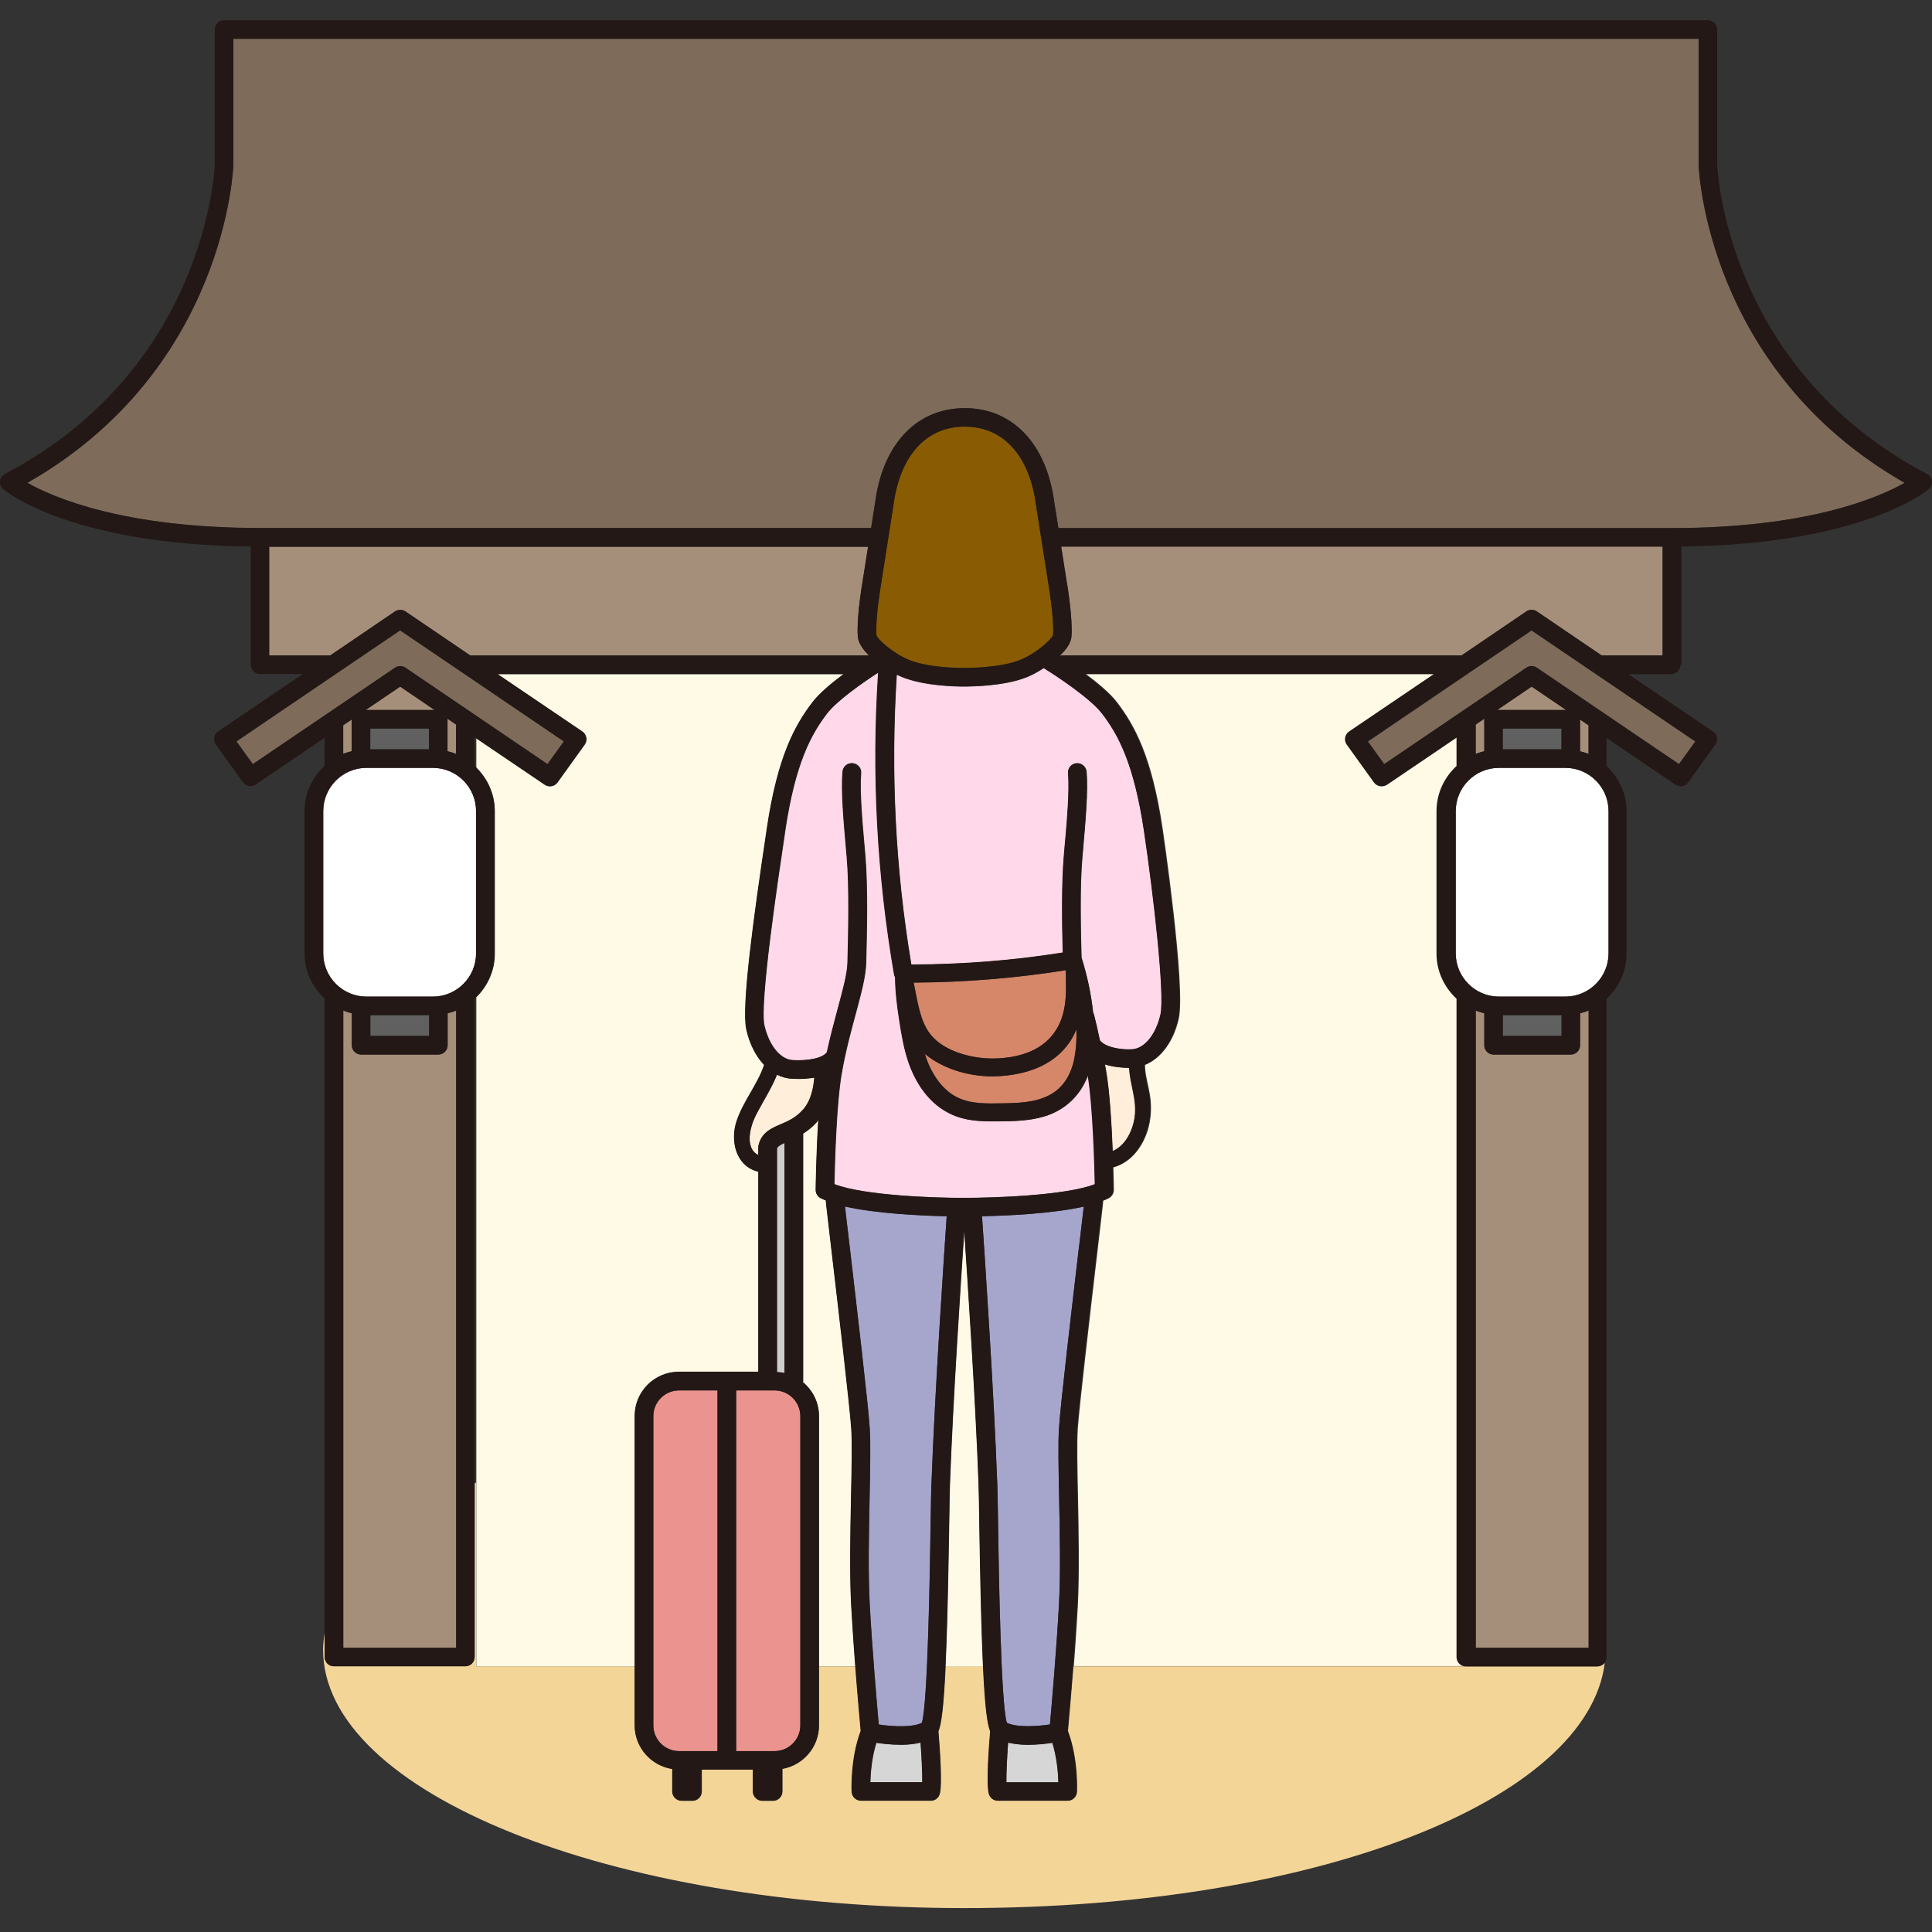
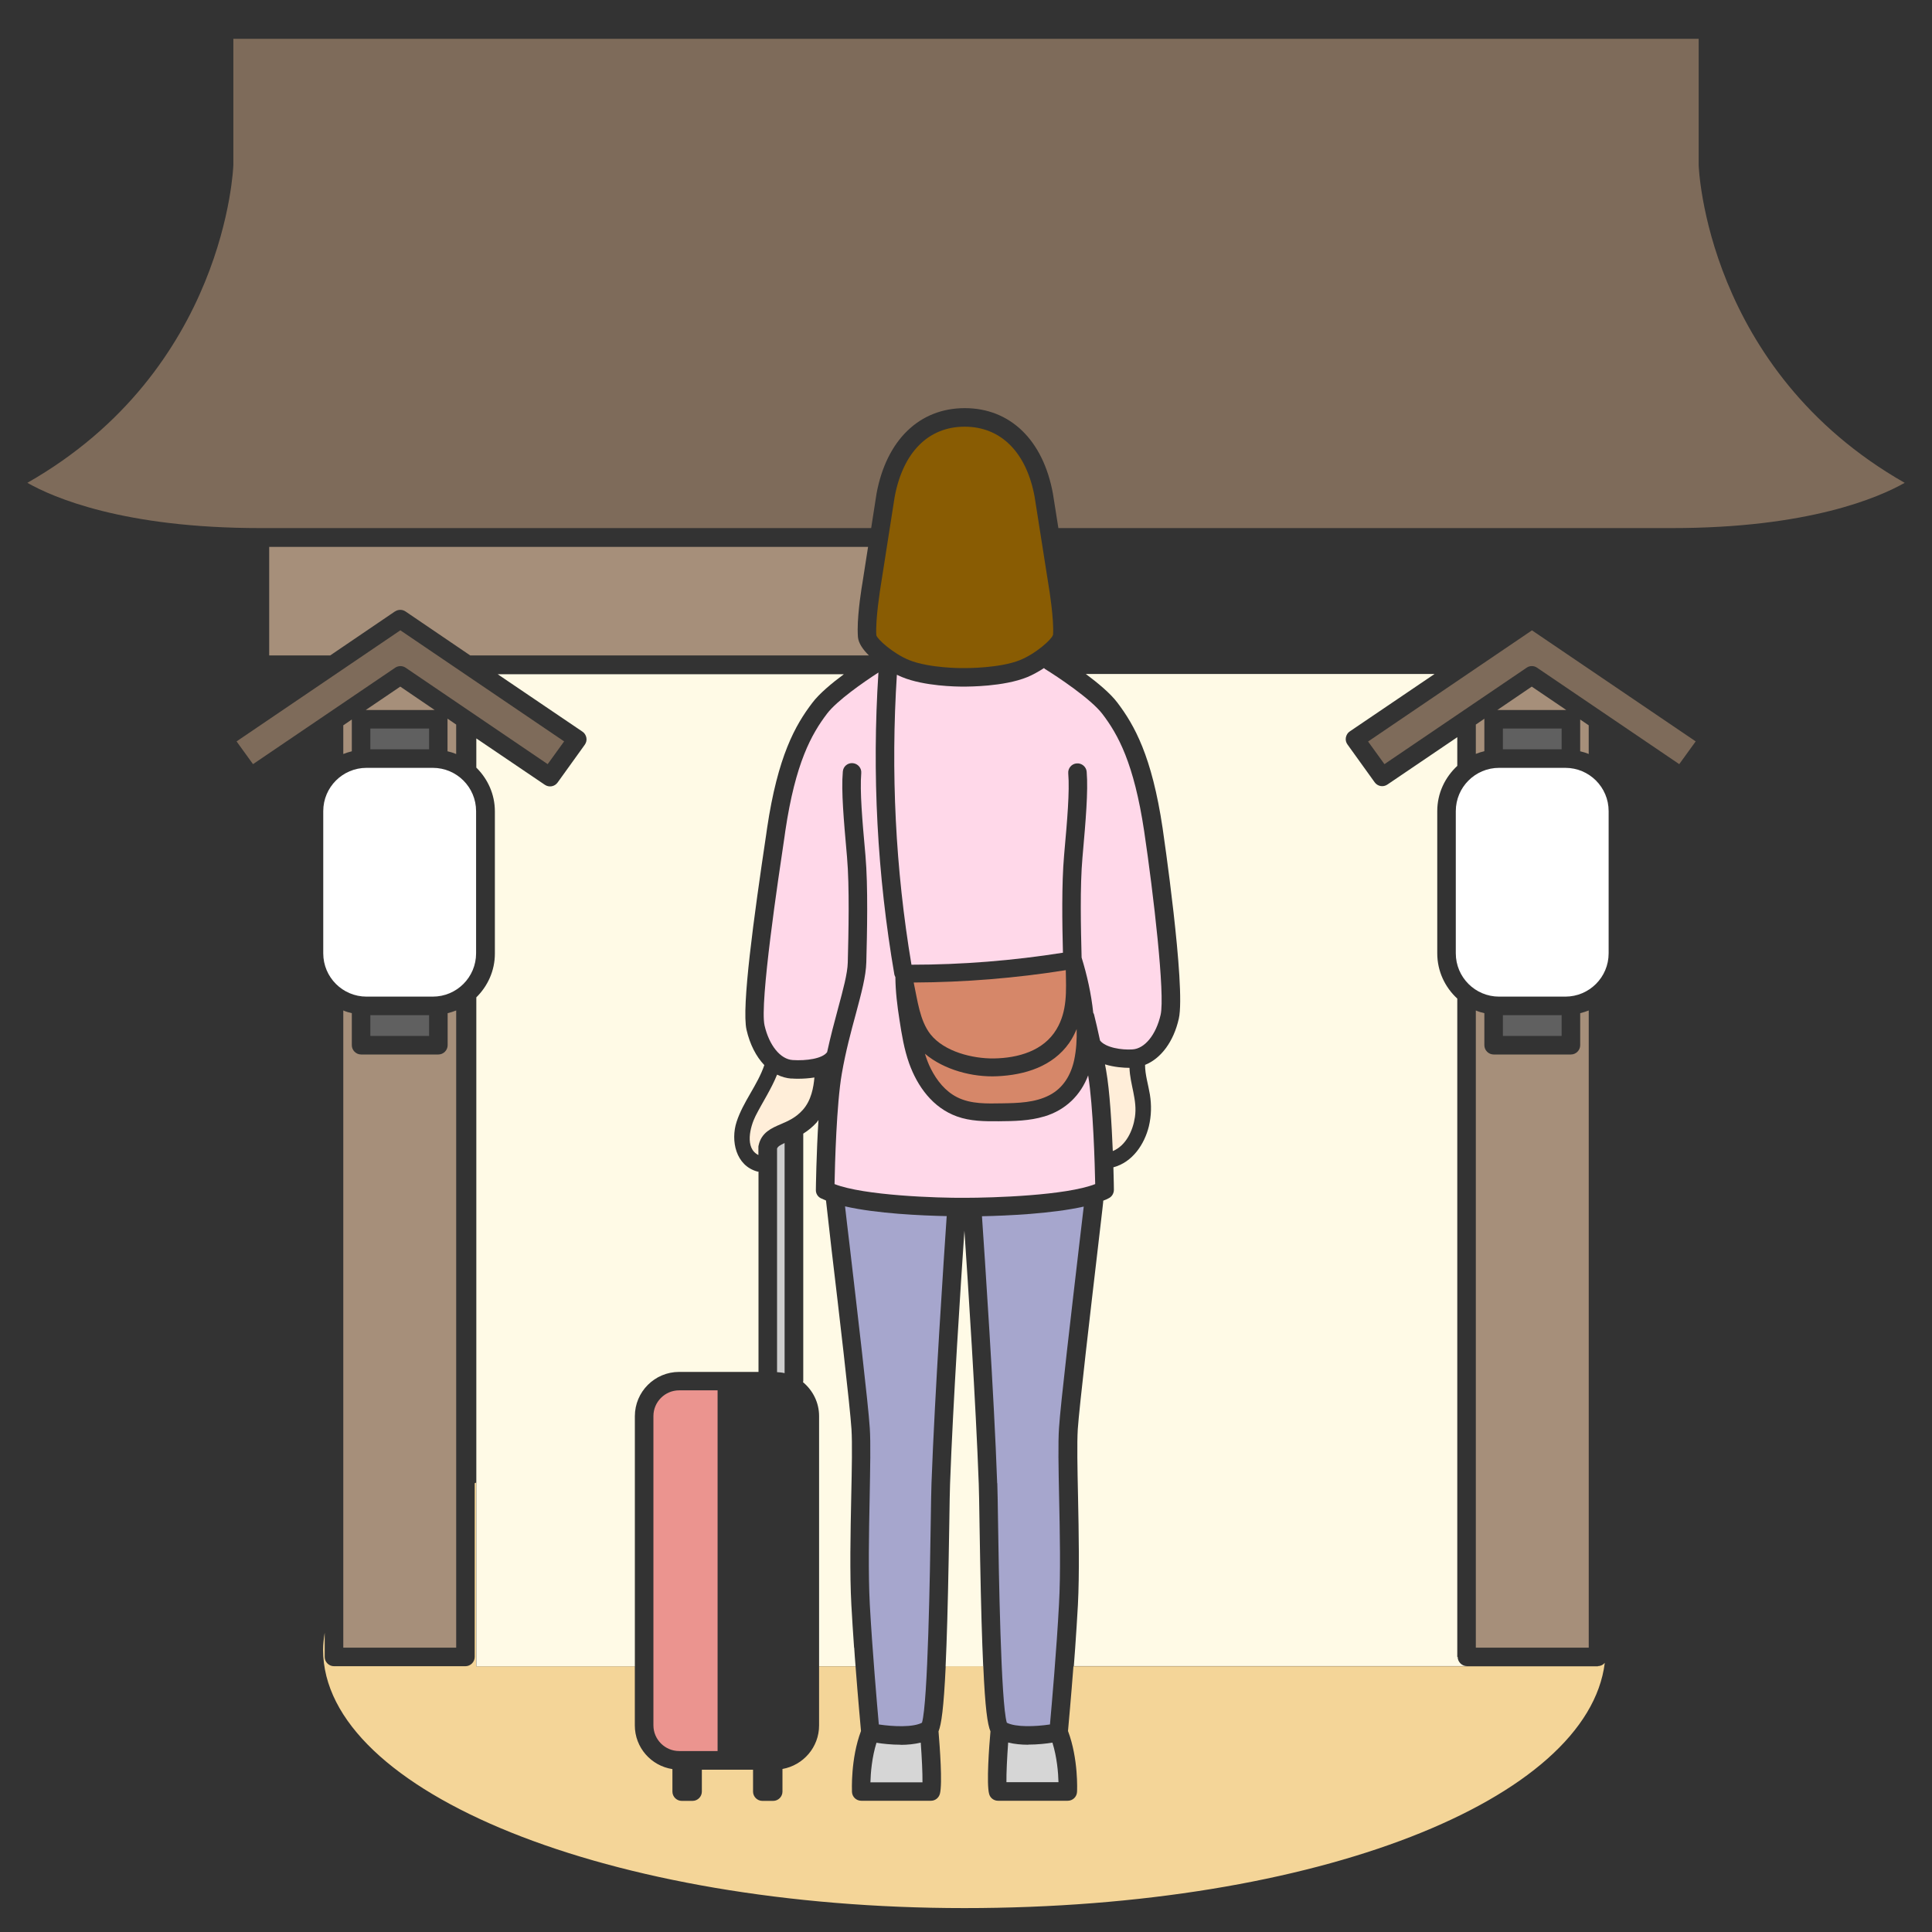
<svg xmlns="http://www.w3.org/2000/svg" width="191" height="191" viewBox="0 0 191 191" fill="none">
  <rect x="0" y="0" width="191" height="191" fill="#333333" stroke="none" />
  <g clip-path="url(#clip0_773_54878)">
    <path d="M157.979 164.736H106.121C105.889 167.793 105.645 170.409 105.584 171.13C106.623 173.88 106.488 177.022 106.476 177.157C106.451 177.646 106.048 178.025 105.559 178.025H98.664C98.249 178.025 97.882 177.743 97.784 177.34C97.515 176.338 97.784 172.658 97.919 171.167C97.625 170.482 97.393 168.881 97.21 164.724H93.493C93.298 168.881 93.065 170.47 92.784 171.167C92.906 172.67 93.188 176.338 92.919 177.34C92.809 177.743 92.454 178.025 92.038 178.025H85.144C84.655 178.025 84.251 177.646 84.227 177.157C84.227 177.022 84.08 173.88 85.119 171.13C85.058 170.421 84.814 167.793 84.581 164.736H80.975V170.58C80.975 172.731 79.41 174.516 77.356 174.883V177.12C77.356 177.621 76.941 178.037 76.44 178.037H75.364C74.863 178.037 74.447 177.621 74.447 177.12V174.956H69.386V177.12C69.386 177.621 68.97 178.037 68.469 178.037H67.393C66.892 178.037 66.476 177.621 66.476 177.12V174.895C64.374 174.577 62.76 172.768 62.76 170.58V164.736H47.076V146.57C47.076 146.57 46.978 146.619 46.929 146.631V163.807C46.929 164.308 46.513 164.724 46.012 164.724H33.017C32.516 164.724 32.1 164.308 32.1 163.807V161.411C32.015 161.974 31.941 162.536 31.941 163.098C31.941 177.206 60.327 188.636 95.339 188.636C130.351 188.636 156.976 177.902 158.651 164.394C158.48 164.59 158.248 164.712 157.967 164.712L157.979 164.736Z" fill="#F4D598" />
    <path d="M47.078 164.736H62.763V140.006C62.763 137.585 64.731 135.629 67.139 135.629H74.987V115.825C74.987 115.825 74.926 115.825 74.889 115.825C72.738 115.25 72.212 112.769 72.823 110.898C73.471 108.906 74.889 107.28 75.562 105.299C74.755 104.456 74.132 103.246 73.802 101.803C73.3 99.59 74.51 90.764 75.757 82.427L75.831 81.901C76.894 74.75 78.618 71.694 80.317 69.469C81.002 68.564 82.237 67.537 83.422 66.657H49.205L57.579 72.329C57.787 72.464 57.922 72.684 57.97 72.928C58.019 73.173 57.958 73.417 57.812 73.625L55.122 77.366C54.829 77.769 54.279 77.867 53.863 77.586L47.09 73.001V75.887C48.215 76.999 48.924 78.515 48.924 80.214V94.273C48.924 95.972 48.215 97.488 47.09 98.6V164.761L47.078 164.736Z" fill="#FFFAE6" />
-     <path d="M84.436 162.903C84.338 161.484 84.24 160.03 84.167 158.673C83.996 155.568 84.081 151.546 84.154 147.988C84.216 145.14 84.264 142.695 84.179 141.301C84.044 139.101 82.895 129.309 82.198 123.441C81.697 119.162 81.66 118.82 81.66 118.698C81.66 118.698 81.66 118.698 81.66 118.685C81.477 118.612 81.294 118.527 81.135 118.453C80.829 118.294 80.646 117.976 80.658 117.634C80.658 117.426 80.707 114.065 80.915 110.727C80.854 110.801 80.805 110.886 80.744 110.959C80.304 111.448 79.851 111.791 79.411 112.072V136.534C79.411 136.534 79.399 136.607 79.387 136.644C80.353 137.451 80.976 138.649 80.976 139.993V164.724H84.582C84.533 164.125 84.484 163.514 84.448 162.89L84.436 162.903Z" fill="#FFFAE6" />
+     <path d="M84.436 162.903C84.338 161.484 84.24 160.03 84.167 158.673C83.996 155.568 84.081 151.546 84.154 147.988C84.216 145.14 84.264 142.695 84.179 141.301C84.044 139.101 82.895 129.309 82.198 123.441C81.66 118.698 81.66 118.698 81.66 118.685C81.477 118.612 81.294 118.527 81.135 118.453C80.829 118.294 80.646 117.976 80.658 117.634C80.658 117.426 80.707 114.065 80.915 110.727C80.854 110.801 80.805 110.886 80.744 110.959C80.304 111.448 79.851 111.791 79.411 112.072V136.534C79.411 136.534 79.399 136.607 79.387 136.644C80.353 137.451 80.976 138.649 80.976 139.993V164.724H84.582C84.533 164.125 84.484 163.514 84.448 162.89L84.436 162.903Z" fill="#FFFAE6" />
    <path d="M97.115 162.634C97.005 159.675 96.919 155.751 96.834 150.458C96.809 148.697 96.785 147.34 96.761 146.705C96.479 138.82 95.685 126.656 95.343 121.668C95 126.668 94.206 138.82 93.924 146.705C93.9 147.34 93.876 148.697 93.851 150.458C93.766 155.763 93.68 159.687 93.57 162.634C93.546 163.404 93.509 164.101 93.484 164.736H97.201C97.176 164.101 97.14 163.404 97.115 162.634Z" fill="#FFFAE6" />
    <path d="M144.069 163.819V98.722C142.859 97.61 142.089 96.021 142.089 94.248V80.19C142.089 78.417 142.859 76.84 144.069 75.716V72.879L137.162 77.561C136.747 77.843 136.196 77.745 135.903 77.341L133.214 73.601C133.067 73.405 133.006 73.148 133.055 72.904C133.104 72.659 133.238 72.439 133.446 72.305L141.82 66.632H107.346C108.532 67.513 109.766 68.54 110.451 69.444C112.15 71.681 113.874 74.737 114.938 81.877C114.962 82.036 117.248 97.561 116.539 100.703C116.026 102.989 114.766 104.652 113.202 105.275C113.202 106.265 113.519 107.219 113.678 108.197C113.85 109.248 113.825 110.312 113.581 111.338C113.141 113.136 111.955 114.896 110.084 115.397C110.084 115.397 110.084 115.397 110.072 115.397C110.109 116.644 110.121 117.524 110.121 117.622C110.121 117.964 109.938 118.282 109.644 118.441C109.473 118.539 109.277 118.624 109.07 118.698C109.07 118.832 109.021 119.248 108.532 123.429C107.847 129.284 106.698 139.089 106.551 141.289C106.466 142.683 106.515 145.14 106.576 147.976C106.649 151.534 106.722 155.556 106.564 158.661C106.49 160.018 106.392 161.485 106.295 162.903C106.246 163.514 106.209 164.125 106.16 164.712H145.023C144.522 164.712 144.106 164.296 144.106 163.795L144.069 163.819Z" fill="#FFFAE6" />
-     <path d="M76.587 137.451H72.785V173.11H76.587C77.993 173.11 79.13 171.961 79.13 170.567V139.993C79.13 138.587 77.981 137.451 76.587 137.451Z" fill="#EB948F" />
    <path d="M70.942 137.451H67.14C65.735 137.451 64.598 138.6 64.598 139.993V170.567C64.598 171.973 65.747 173.11 67.14 173.11H70.942V137.451Z" fill="#EB948F" />
    <path d="M76.82 113.551V135.653C77.077 135.666 77.322 135.69 77.566 135.751V113.001C77.089 113.221 76.894 113.355 76.82 113.551Z" fill="#CECECE" />
    <path d="M39.058 60.447C39.364 60.239 39.779 60.239 40.085 60.447L46.491 64.799H85.903C85.305 64.212 84.864 63.576 84.816 62.965C84.803 62.745 84.791 62.488 84.791 62.231C84.791 60.41 85.219 57.867 85.243 57.745L85.818 54.065H26.613V64.799H32.64L39.046 60.447H39.058Z" fill="#A68F7A" />
    <path d="M39.572 62.317L23.387 73.295L25.013 75.544L39.071 66.009C39.377 65.801 39.792 65.801 40.098 66.009L54.144 75.544L55.77 73.295L39.585 62.317H39.572Z" fill="#7E6B5A" />
    <path d="M101.649 172.487C100.977 172.487 100.292 172.426 99.669 172.267C99.558 173.783 99.485 175.311 99.497 176.191H104.644C104.62 175.262 104.497 173.734 104.045 172.279C103.434 172.377 102.566 172.475 101.649 172.475V172.487Z" fill="#D6D6D6" />
    <path d="M89.046 172.487C88.129 172.487 87.249 172.389 86.65 172.291C86.198 173.734 86.075 175.274 86.051 176.203H91.197C91.21 175.323 91.136 173.795 91.026 172.279C90.403 172.426 89.718 172.499 89.046 172.499V172.487Z" fill="#D6D6D6" />
    <path d="M78.253 106.632C77.751 106.595 77.275 106.461 76.822 106.241C76.248 107.671 75.392 108.955 74.695 110.324C74.157 111.4 73.607 113.514 74.976 114.187V113.417C74.976 113.356 74.976 113.282 75.001 113.221C75.27 111.962 76.284 111.522 77.177 111.143C77.91 110.825 78.668 110.507 79.365 109.725C80.209 108.783 80.429 107.488 80.514 106.522C79.964 106.607 79.414 106.644 78.962 106.644C78.693 106.644 78.448 106.644 78.253 106.62V106.632Z" fill="#FFEED9" />
    <path d="M83.543 119.272C83.629 120.079 83.812 121.571 84.008 123.233C84.693 129.113 85.854 138.942 85.988 141.191C86.086 142.658 86.025 145.152 85.976 148.037C85.903 151.558 85.829 155.556 85.988 158.587C86.233 163.037 86.71 168.563 86.881 170.482C88.348 170.702 90.267 170.775 91.147 170.311C91.734 168.367 91.942 155.384 92.015 150.421C92.04 148.649 92.064 147.279 92.089 146.631C92.406 137.891 93.335 123.979 93.592 120.226C91.135 120.177 86.661 119.981 83.531 119.26L83.543 119.272Z" fill="#A6A6CD" />
    <path d="M42.42 100.361H36.613V102.414H42.42V100.361Z" fill="#606060" />
    <path d="M44.255 100.165V103.331C44.255 103.832 43.84 104.248 43.338 104.248H35.698C35.197 104.248 34.781 103.832 34.781 103.331V100.165C34.488 100.092 34.206 100.018 33.938 99.896V162.89H45.099V99.896C44.83 100.006 44.536 100.092 44.255 100.165Z" fill="#A68F7A" />
    <path d="M42.788 75.911H36.236C33.873 75.911 31.957 77.827 31.957 80.19V94.248C31.957 96.611 33.873 98.527 36.236 98.527H42.788C45.151 98.527 47.067 96.611 47.067 94.248V80.19C47.067 77.827 45.151 75.911 42.788 75.911Z" fill="white" />
    <path d="M39.571 67.879L36.16 70.19H42.969L39.571 67.879Z" fill="#A68F7A" />
    <path d="M33.938 71.706V74.542C34.206 74.432 34.5 74.346 34.781 74.273V71.131L33.938 71.706Z" fill="#A68F7A" />
    <path d="M42.42 72.024H36.613V74.077H42.42V72.024Z" fill="#606060" />
    <path d="M45.098 74.53V71.632L44.242 71.046C44.242 71.046 44.242 71.082 44.242 71.107V74.273C44.536 74.346 44.817 74.42 45.086 74.542L45.098 74.53Z" fill="#A68F7A" />
    <path d="M151.43 67.879L148.031 70.19H154.84L151.43 67.879Z" fill="#A68F7A" />
    <path d="M156.219 71.131V74.273C156.512 74.346 156.793 74.42 157.062 74.542V71.706L156.219 71.131Z" fill="#A68F7A" />
    <path d="M98.594 146.631C98.618 147.279 98.643 148.648 98.667 150.421C98.741 155.384 98.948 168.367 99.535 170.311C100.415 170.763 102.335 170.702 103.802 170.482C103.973 168.563 104.462 163.025 104.694 158.587C104.865 155.555 104.78 151.558 104.706 148.037C104.645 145.152 104.596 142.658 104.694 141.191C104.829 138.942 105.99 129.113 106.675 123.233C106.87 121.571 107.041 120.091 107.139 119.285C103.985 119.994 99.511 120.189 97.078 120.238C97.335 123.991 98.276 137.903 98.582 146.631H98.594Z" fill="#A6A6CD" />
    <path d="M135.242 73.295L136.868 75.544L150.927 66.009C151.086 65.899 151.257 65.85 151.44 65.85C151.623 65.85 151.795 65.899 151.953 66.009L166.012 75.544L167.638 73.295L151.452 62.317L135.267 73.295H135.242Z" fill="#7E6B5A" />
    <path d="M146.758 71.046L145.902 71.632V74.53C146.171 74.42 146.465 74.334 146.746 74.261V71.094C146.746 71.094 146.746 71.058 146.746 71.033L146.758 71.046Z" fill="#A68F7A" />
-     <path d="M105.5 57.745C105.525 57.88 106.062 61.168 105.928 62.928C105.879 63.564 105.39 64.236 104.742 64.848C104.828 64.823 104.926 64.787 105.023 64.787H144.497L150.903 60.434C151.209 60.227 151.624 60.227 151.93 60.434L158.336 64.787H164.362V54.029H104.901L105.488 57.745H105.5Z" fill="#A68F7A" />
    <path d="M154.753 75.911H148.201C145.838 75.911 143.922 77.827 143.922 80.19V94.248C143.922 96.611 145.838 98.527 148.201 98.527H154.753C157.116 98.527 159.032 96.611 159.032 94.248V80.19C159.032 77.827 157.116 75.911 154.753 75.911Z" fill="white" />
    <path d="M86.651 48.821C87.629 43.503 90.893 40.349 95.379 40.349C99.866 40.349 103.13 43.503 104.095 48.809L104.633 52.207H165.305C178.789 52.207 185.733 49.188 188.3 47.733C168.655 36.547 167.933 16.511 167.933 16.303V3.834H23.07V16.279C23.07 16.511 22.348 36.547 2.703 47.733C5.27 49.188 12.214 52.207 25.71 52.207H86.125L86.651 48.833V48.821Z" fill="#7E6B5A" />
    <path d="M154.385 72.024H148.578V74.077H154.385V72.024Z" fill="#606060" />
    <path d="M90.329 97.133C90.695 98.808 90.915 100.898 91.991 102.255C93.36 103.979 96.16 104.664 98.25 104.639C100.634 104.603 103.165 103.906 104.448 101.754C105.536 99.933 105.402 97.94 105.365 95.911C100.39 96.705 95.365 97.109 90.316 97.133H90.329Z" fill="#D68769" />
    <path d="M104.105 62.769C104.215 61.254 103.702 58.075 103.69 58.051L102.284 49.114C101.477 44.713 98.947 42.183 95.365 42.183C91.783 42.183 89.265 44.713 88.445 49.139L87.052 58.038C87.052 58.038 86.526 61.254 86.636 62.806C86.746 63.209 88.287 64.603 89.864 65.251C91.868 66.07 95.194 66.058 95.23 66.046H95.475C95.475 66.046 98.849 66.07 100.854 65.251C102.431 64.603 103.971 63.209 104.093 62.782L104.105 62.769Z" fill="#895C03" />
    <path d="M103.237 110.373C101.794 110.813 100.242 110.837 98.738 110.849C97.357 110.862 95.914 110.849 94.606 110.373C92.222 109.517 90.706 107.427 89.875 105.116C89.386 103.735 89.142 102.268 88.922 100.813C88.701 99.407 88.53 98.013 88.518 96.595C88.481 96.522 88.445 96.449 88.42 96.351C86.721 86.486 86.195 76.473 86.843 66.486C85.364 67.439 82.748 69.261 81.77 70.544C80.218 72.586 78.641 75.41 77.638 82.146L77.565 82.671C76.954 86.754 75.083 99.199 75.584 101.375C76.037 103.343 77.149 104.725 78.372 104.798C79.704 104.884 81.305 104.664 81.77 104.016C82.112 102.451 82.491 101.021 82.846 99.713C83.347 97.855 83.787 96.241 83.812 95.153C83.885 92.305 83.995 87.671 83.738 84.737L83.689 84.175C83.433 81.241 83.151 78.209 83.323 76.278C83.359 75.776 83.799 75.398 84.313 75.447C84.814 75.495 85.193 75.936 85.144 76.437C84.997 78.209 85.254 81.168 85.511 84.016L85.56 84.578C85.829 87.622 85.719 92.317 85.645 95.128C85.609 96.51 85.169 98.136 84.618 100.202C84.142 101.95 83.604 103.942 83.225 106.131C82.699 109.126 82.54 115.153 82.504 117.06C85.401 118.197 92.687 118.441 95.388 118.417C98.127 118.417 105.376 118.197 108.273 117.06C108.237 115.189 108.078 109.37 107.577 106.314C106.843 108.258 105.364 109.737 103.249 110.373H103.237Z" fill="#FFD8E9" />
    <path d="M154.385 100.361H148.578V102.414H154.385V100.361Z" fill="#606060" />
    <path d="M91.441 104.175C91.6 104.688 91.784 105.189 92.028 105.666C92.615 106.827 93.459 107.891 94.632 108.478C95.989 109.162 97.591 109.101 99.07 109.077C100.647 109.052 102.321 109.016 103.752 108.27C105.121 107.561 105.879 106.265 106.197 104.786C106.405 103.796 106.466 102.769 106.441 101.73C106.246 102.194 106.013 102.659 105.708 103.099C104.07 105.434 101.331 106.277 98.568 106.4C96.16 106.51 93.336 105.776 91.441 104.175Z" fill="#D68769" />
    <path d="M157.064 99.896C156.795 100.006 156.501 100.092 156.22 100.165V103.331C156.22 103.832 155.804 104.248 155.303 104.248H147.663C147.161 104.248 146.746 103.832 146.746 103.331V100.165C146.452 100.092 146.171 100.018 145.902 99.896V162.89H157.064V99.896Z" fill="#A68F7A" />
    <path d="M111.638 105.568C111.1 105.568 110.159 105.507 109.242 105.226C109.279 105.434 109.316 105.642 109.352 105.813C109.719 107.879 109.902 111.192 110.012 113.796C111.32 113.258 112.005 111.766 112.201 110.434C112.457 108.759 111.712 107.206 111.663 105.568C111.663 105.568 111.663 105.568 111.65 105.568H111.638Z" fill="#FFEED9" />
    <path d="M103.213 66.046C102.614 66.437 102.015 66.755 101.563 66.938C99.203 67.904 95.634 67.867 95.475 67.879H95.255C95.255 67.879 95.218 67.879 95.169 67.879C94.595 67.879 91.367 67.843 89.179 66.938C89.02 66.877 88.849 66.791 88.666 66.706C88.054 76.29 88.519 85.899 90.108 95.373C95.12 95.373 100.132 94.969 105.083 94.187C105.01 91.29 104.949 87.402 105.194 84.603L105.242 84.04C105.499 81.18 105.756 78.234 105.609 76.461C105.56 75.96 105.939 75.508 106.44 75.471C106.929 75.422 107.394 75.801 107.431 76.302C107.59 78.234 107.321 81.266 107.064 84.2L107.015 84.762C106.758 87.647 106.856 91.816 106.929 94.664C107.467 96.4 107.883 98.258 108.079 100.128C108.115 100.189 108.152 100.238 108.164 100.312C108.323 100.911 108.531 101.876 108.751 102.867C109.301 103.576 110.915 103.82 111.954 103.747C113.176 103.674 114.289 102.292 114.741 100.324C115.193 98.356 114.032 88.331 113.115 82.182C112.101 75.434 110.536 72.623 108.983 70.581C107.846 69.09 104.497 66.865 103.299 66.131C103.274 66.119 103.262 66.082 103.238 66.07L103.213 66.046Z" fill="#FFD8E9" />
-     <path d="M166.219 65.716V54.029C183.994 53.845 190.412 48.589 190.681 48.356C190.913 48.161 191.035 47.855 190.999 47.562C190.962 47.256 190.779 46.987 190.51 46.853C170.522 36.364 169.776 16.462 169.764 16.279V2.917C169.764 2.416 169.348 2 168.847 2H22.15C21.649 2 21.233 2.416 21.233 2.917V16.254C21.233 16.45 20.475 36.352 0.488 46.853C0.219 46.999 0.035 47.256 -0.001 47.562C-0.038 47.867 0.084 48.161 0.316 48.356C0.585 48.589 7.003 53.845 24.778 54.029V65.716C24.778 66.217 25.194 66.632 25.695 66.632H29.937L21.563 72.305C21.355 72.439 21.221 72.659 21.172 72.904C21.123 73.148 21.184 73.393 21.331 73.6L24.02 77.341C24.204 77.586 24.485 77.72 24.766 77.72C24.949 77.72 25.12 77.671 25.279 77.561L32.089 72.94V75.715C30.878 76.828 30.108 78.417 30.108 80.19V94.248C30.108 96.021 30.878 97.598 32.089 98.722V163.819C32.089 164.321 32.504 164.736 33.005 164.736H46.001C46.502 164.736 46.917 164.321 46.917 163.819V98.722C46.917 98.722 47.015 98.625 47.064 98.576C48.189 97.463 48.898 95.947 48.898 94.248V80.19C48.898 78.49 48.189 76.975 47.064 75.862C47.015 75.813 46.966 75.764 46.917 75.715V72.879L47.064 72.977L53.837 77.561C54.252 77.843 54.802 77.745 55.096 77.341L57.785 73.6C57.932 73.405 57.993 73.148 57.944 72.904C57.895 72.659 57.761 72.439 57.553 72.305L49.179 66.632H83.396C82.21 67.513 80.976 68.54 80.291 69.444C78.592 71.681 76.868 74.737 75.805 81.877L75.731 82.402C74.484 90.74 73.274 99.566 73.775 101.779C74.105 103.233 74.729 104.431 75.535 105.275C74.863 107.255 73.445 108.881 72.797 110.874C72.186 112.757 72.712 115.226 74.863 115.8C74.9 115.8 74.924 115.8 74.961 115.8V135.605H67.113C64.692 135.605 62.736 137.573 62.736 139.981V170.555C62.736 172.744 64.35 174.553 66.453 174.871V177.096C66.453 177.597 66.868 178.012 67.369 178.012H68.445C68.946 178.012 69.362 177.597 69.362 177.096V174.932H74.423V177.096C74.423 177.597 74.839 178.012 75.34 178.012H76.416C76.917 178.012 77.333 177.597 77.333 177.096V174.858C79.386 174.492 80.951 172.707 80.951 170.555V139.981C80.951 138.624 80.328 137.438 79.362 136.632C79.362 136.595 79.386 136.558 79.386 136.521V112.06C79.826 111.779 80.291 111.424 80.719 110.947C80.78 110.874 80.829 110.788 80.89 110.715C80.682 114.052 80.633 117.402 80.633 117.622C80.633 117.964 80.817 118.282 81.11 118.441C81.269 118.527 81.452 118.6 81.636 118.673C81.636 118.673 81.636 118.673 81.636 118.686C81.636 118.808 81.672 119.15 82.174 123.429C82.858 129.284 84.007 139.089 84.154 141.289C84.24 142.683 84.191 145.14 84.13 147.976C84.056 151.534 83.983 155.555 84.142 158.661C84.215 160.018 84.313 161.46 84.411 162.89C84.46 163.514 84.496 164.125 84.545 164.724C84.778 167.78 85.022 170.396 85.083 171.118C84.044 173.868 84.178 177.01 84.191 177.144C84.215 177.633 84.619 178.012 85.108 178.012H92.002C92.418 178.012 92.785 177.731 92.882 177.328C93.151 176.325 92.882 172.646 92.748 171.154C93.041 170.47 93.274 168.868 93.457 164.712C93.481 164.076 93.518 163.379 93.543 162.609C93.653 159.651 93.738 155.727 93.824 150.433C93.848 148.673 93.873 147.316 93.897 146.68C94.178 138.795 94.973 126.632 95.315 121.644C95.657 126.644 96.452 138.795 96.733 146.68C96.758 147.316 96.782 148.673 96.807 150.433C96.892 155.739 96.978 159.663 97.088 162.609C97.112 163.379 97.149 164.076 97.173 164.712C97.369 168.868 97.601 170.457 97.882 171.154C97.76 172.658 97.479 176.325 97.748 177.328C97.858 177.731 98.213 178.012 98.628 178.012H105.523C106.012 178.012 106.415 177.633 106.44 177.144C106.44 177.01 106.586 173.868 105.547 171.118C105.608 170.409 105.853 167.78 106.085 164.724C106.134 164.137 106.171 163.526 106.22 162.915C106.318 161.485 106.415 160.03 106.489 158.673C106.66 155.568 106.574 151.546 106.501 147.988C106.44 145.14 106.391 142.695 106.476 141.301C106.611 139.101 107.76 129.309 108.457 123.441C108.946 119.26 108.995 118.844 108.995 118.71C109.203 118.624 109.398 118.539 109.569 118.453C109.875 118.294 110.058 117.977 110.046 117.634C110.046 117.524 110.034 116.656 109.997 115.409C109.997 115.409 109.997 115.409 110.009 115.409C111.88 114.908 113.066 113.148 113.506 111.351C113.762 110.312 113.787 109.26 113.604 108.209C113.445 107.231 113.127 106.29 113.127 105.287C114.692 104.664 115.938 103.001 116.464 100.715C117.173 97.586 114.887 82.048 114.863 81.889C113.787 74.737 112.075 71.681 110.376 69.456C109.692 68.552 108.457 67.525 107.271 66.645H141.745L133.371 72.317C133.163 72.451 133.029 72.671 132.98 72.916C132.931 73.16 132.992 73.405 133.139 73.613L135.828 77.354C136.122 77.757 136.672 77.855 137.087 77.574L143.994 72.891V75.728C142.784 76.84 142.014 78.429 142.014 80.202V94.26C142.014 96.033 142.784 97.61 143.994 98.735V163.832C143.994 164.333 144.41 164.749 144.911 164.749H157.906C158.175 164.749 158.42 164.626 158.591 164.431C158.737 164.272 158.823 164.064 158.823 163.832V98.735C160.033 97.622 160.803 96.033 160.803 94.26V80.202C160.803 78.429 160.033 76.852 158.823 75.728V72.953L165.632 77.574C165.791 77.684 165.974 77.733 166.146 77.733C166.427 77.733 166.708 77.598 166.891 77.354L169.581 73.613C169.727 73.417 169.789 73.16 169.74 72.916C169.691 72.671 169.556 72.451 169.348 72.317L160.975 66.645H165.217C165.718 66.645 166.133 66.229 166.133 65.728L166.219 65.716ZM2.7 47.733C22.346 36.547 23.067 16.511 23.067 16.279V3.834H167.93V16.303C167.93 16.511 168.652 36.547 188.297 47.733C185.73 49.188 178.786 52.207 165.302 52.207H104.631L104.093 48.809C103.115 43.515 99.851 40.349 95.376 40.349C90.902 40.349 87.626 43.503 86.648 48.821L86.122 52.195H25.695C12.211 52.195 5.255 49.175 2.688 47.721L2.7 47.733ZM95.486 66.033H95.242C95.242 66.033 91.88 66.058 89.875 65.239C88.298 64.591 86.758 63.197 86.648 62.794C86.526 61.254 87.051 58.075 87.064 58.026L88.457 49.127C89.276 44.713 91.794 42.171 95.376 42.171C98.958 42.171 101.477 44.701 102.296 49.102L103.701 58.038C103.701 58.038 104.227 61.254 104.117 62.757C103.995 63.197 102.455 64.579 100.878 65.227C98.873 66.046 95.535 66.021 95.499 66.021L95.486 66.033ZM26.612 64.799V54.041H85.817V54.065L85.23 57.745C85.205 57.867 84.79 60.422 84.778 62.231C84.778 62.488 84.778 62.721 84.802 62.941C84.851 63.552 85.303 64.2 85.914 64.799H46.489L40.084 60.447C39.778 60.239 39.362 60.239 39.057 60.447L32.651 64.799H26.624H26.612ZM45.096 162.903H33.935V99.908C34.203 100.018 34.497 100.104 34.778 100.177V103.343C34.778 103.845 35.194 104.26 35.695 104.26H43.336C43.837 104.26 44.252 103.845 44.252 103.343V100.177C44.546 100.104 44.827 100.031 45.096 99.908V162.903ZM36.612 102.414V100.361H42.419V102.414H36.612ZM47.064 80.19V94.248C47.064 96.608 45.145 98.527 42.785 98.527H36.233C33.873 98.527 31.954 96.608 31.954 94.248V80.19C31.954 77.83 33.873 75.911 36.233 75.911H42.785C45.145 75.911 47.064 77.83 47.064 80.19ZM33.922 74.53V71.694L34.766 71.119V74.261C34.472 74.334 34.191 74.407 33.922 74.53ZM36.147 70.19L39.558 67.879L42.956 70.19H36.147ZM42.406 72.023V74.077H36.6V72.023H42.406ZM44.228 71.046L45.084 71.632V74.53C44.815 74.42 44.521 74.334 44.24 74.261V71.094C44.24 71.094 44.24 71.058 44.24 71.033L44.228 71.046ZM55.744 73.295L54.118 75.544L40.071 66.009C39.766 65.801 39.35 65.801 39.045 66.009L24.986 75.544L23.36 73.295L39.546 62.317L55.731 73.295H55.744ZM67.125 173.122C65.719 173.122 64.582 171.973 64.582 170.58V140.006C64.582 138.6 65.731 137.463 67.125 137.463H70.927V173.122H67.125ZM79.117 140.006V170.58C79.117 171.986 77.968 173.122 76.575 173.122H72.773V137.463H76.575C77.981 137.463 79.117 138.612 79.117 140.006ZM76.807 135.641V113.539C76.88 113.331 77.076 113.197 77.553 112.989V135.739C77.308 135.678 77.064 135.654 76.807 135.641ZM79.35 109.737C78.653 110.519 77.895 110.849 77.161 111.155C76.269 111.534 75.267 111.974 74.985 113.233C74.973 113.294 74.961 113.368 74.961 113.429V114.199C73.58 113.527 74.142 111.412 74.68 110.336C75.364 108.955 76.232 107.671 76.807 106.253C77.259 106.473 77.736 106.62 78.237 106.644C78.433 106.644 78.677 106.669 78.946 106.669C79.399 106.669 79.949 106.632 80.499 106.546C80.413 107.512 80.193 108.808 79.35 109.749V109.737ZM86.024 176.203C86.049 175.274 86.171 173.746 86.623 172.291C87.235 172.389 88.103 172.487 89.019 172.487C89.692 172.487 90.376 172.426 91 172.267C91.11 173.783 91.183 175.311 91.171 176.191H86.024V176.203ZM92.076 146.644C92.051 147.292 92.027 148.661 92.002 150.433C91.929 155.397 91.721 168.379 91.134 170.323C90.254 170.775 88.335 170.714 86.868 170.494C86.697 168.575 86.208 163.037 85.975 158.599C85.804 155.568 85.89 151.57 85.963 148.049C86.024 145.164 86.073 142.671 85.975 141.204C85.841 138.954 84.68 129.126 83.995 123.245C83.799 121.583 83.628 120.091 83.531 119.285C86.66 119.994 91.134 120.189 93.591 120.25C93.335 123.991 92.394 137.915 92.088 146.656L92.076 146.644ZM99.484 176.203C99.472 175.323 99.545 173.795 99.655 172.279C100.278 172.426 100.963 172.499 101.635 172.499C102.552 172.499 103.432 172.401 104.032 172.303C104.484 173.746 104.606 175.286 104.631 176.215H99.484V176.203ZM106.672 123.233C105.987 129.113 104.826 138.942 104.692 141.191C104.594 142.658 104.655 145.152 104.704 148.037C104.777 151.558 104.851 155.555 104.692 158.587C104.447 163.037 103.97 168.563 103.799 170.482C102.332 170.702 100.413 170.775 99.533 170.311C98.946 168.367 98.738 155.384 98.665 150.421C98.64 148.648 98.616 147.279 98.591 146.631C98.274 137.903 97.344 123.979 97.088 120.238C99.521 120.189 103.995 119.994 107.149 119.285C107.051 120.091 106.88 121.571 106.684 123.233H106.672ZM95.352 118.429C92.65 118.453 85.376 118.209 82.467 117.072C82.504 115.165 82.663 109.138 83.188 106.143C83.567 103.955 84.105 101.974 84.582 100.214C85.144 98.148 85.584 96.522 85.609 95.141C85.682 92.329 85.792 87.635 85.523 84.591L85.474 84.028C85.218 81.168 84.961 78.222 85.108 76.449C85.156 75.948 84.778 75.495 84.276 75.459C83.763 75.41 83.323 75.789 83.286 76.29C83.115 78.222 83.396 81.253 83.653 84.187L83.702 84.749C83.958 87.683 83.848 92.317 83.775 95.165C83.751 96.253 83.311 97.867 82.809 99.725C82.455 101.033 82.076 102.463 81.734 104.028C81.269 104.676 79.68 104.884 78.335 104.81C77.112 104.737 76 103.356 75.548 101.387C75.059 99.212 76.917 86.779 77.528 82.684L77.602 82.158C78.604 75.422 80.181 72.598 81.734 70.557C82.712 69.273 85.34 67.439 86.807 66.498C86.147 76.486 86.684 86.498 88.384 96.363C88.396 96.461 88.445 96.534 88.482 96.608C88.494 98.026 88.665 99.431 88.885 100.825C89.105 102.28 89.35 103.735 89.838 105.128C90.658 107.439 92.186 109.529 94.57 110.385C95.878 110.862 97.32 110.874 98.701 110.862C100.205 110.849 101.745 110.813 103.2 110.385C105.315 109.749 106.794 108.27 107.528 106.326C108.029 109.37 108.188 115.201 108.225 117.072C105.327 118.209 98.078 118.441 95.34 118.429H95.352ZM104.435 101.766C103.139 103.918 100.621 104.615 98.237 104.651C96.147 104.688 93.347 103.991 91.978 102.268C90.902 100.911 90.682 98.82 90.315 97.145C95.352 97.121 100.389 96.705 105.364 95.923C105.401 97.952 105.535 99.957 104.447 101.766H104.435ZM105.682 103.099C106 102.659 106.232 102.194 106.415 101.73C106.44 102.769 106.379 103.808 106.171 104.786C105.853 106.265 105.095 107.561 103.726 108.27C102.296 109.016 100.621 109.052 99.044 109.077C97.565 109.101 95.975 109.162 94.606 108.478C93.433 107.891 92.577 106.828 92.002 105.666C91.758 105.189 91.574 104.688 91.415 104.175C93.31 105.776 96.122 106.51 98.543 106.4C101.293 106.277 104.032 105.422 105.682 103.099ZM112.173 110.434C111.965 111.766 111.281 113.258 109.985 113.796C109.887 111.192 109.692 107.879 109.325 105.813C109.288 105.629 109.251 105.434 109.215 105.226C110.132 105.519 111.073 105.568 111.611 105.568C111.611 105.568 111.611 105.568 111.623 105.568C111.684 107.206 112.418 108.759 112.161 110.434H112.173ZM108.958 70.557C110.511 72.598 112.088 75.41 113.09 82.158C114.007 88.307 115.168 98.331 114.716 100.299C114.264 102.268 113.151 103.649 111.929 103.722C110.89 103.796 109.276 103.551 108.726 102.842C108.518 101.852 108.298 100.898 108.139 100.287C108.127 100.214 108.078 100.165 108.053 100.104C107.87 98.234 107.454 96.375 106.904 94.639C106.831 91.803 106.733 87.622 106.99 84.737L107.039 84.175C107.296 81.241 107.577 78.209 107.406 76.278C107.357 75.777 106.904 75.398 106.415 75.447C105.914 75.495 105.535 75.936 105.584 76.437C105.731 78.209 105.474 81.168 105.217 84.016L105.168 84.578C104.924 87.378 104.985 91.253 105.058 94.163C100.107 94.957 95.095 95.336 90.083 95.348C88.494 85.874 88.029 76.266 88.641 66.681C88.824 66.767 88.995 66.853 89.154 66.914C91.342 67.806 94.57 67.855 95.144 67.855C95.193 67.855 95.217 67.855 95.23 67.855H95.45C95.609 67.855 99.178 67.879 101.538 66.914C101.99 66.73 102.589 66.412 103.188 66.021C103.212 66.046 103.225 66.07 103.249 66.082C104.447 66.816 107.809 69.041 108.934 70.532L108.958 70.557ZM145.889 162.903V99.908C146.158 100.018 146.451 100.104 146.733 100.177V103.343C146.733 103.845 147.148 104.26 147.65 104.26H155.29C155.791 104.26 156.207 103.845 156.207 103.343V100.177C156.5 100.104 156.781 100.031 157.05 99.908V162.903H145.889ZM148.566 102.414V100.361H154.373V102.414H148.566ZM159.019 80.19V94.248C159.019 96.608 157.099 98.527 154.74 98.527H148.187C145.828 98.527 143.909 96.608 143.909 94.248V80.19C143.909 77.83 145.828 75.911 148.187 75.911H154.74C157.099 75.911 159.019 77.83 159.019 80.19ZM145.877 74.53V71.632L146.733 71.046C146.733 71.046 146.733 71.082 146.733 71.107V74.273C146.439 74.346 146.158 74.42 145.889 74.542L145.877 74.53ZM148.004 70.19L151.415 67.879L154.825 70.19H148.016H148.004ZM154.361 72.023V74.077H148.554V72.023H154.361ZM156.195 74.273V71.131L157.038 71.706V74.542C156.769 74.432 156.476 74.346 156.195 74.273ZM167.6 73.295L165.974 75.544L151.916 66.009C151.757 65.899 151.586 65.85 151.403 65.85C151.219 65.85 151.048 65.899 150.889 66.009L136.831 75.544L135.205 73.295L151.39 62.317L167.576 73.295H167.6ZM164.361 64.799H158.334L151.928 60.447C151.623 60.239 151.207 60.239 150.901 60.447L144.496 64.799H105.022C104.924 64.799 104.826 64.823 104.741 64.86C105.388 64.249 105.877 63.576 105.926 62.941C106.061 61.168 105.523 57.88 105.498 57.757L104.912 54.041H164.373V64.799H164.361Z" fill="#231815" />
  </g>
  <defs>
    <clipPath id="clip0_773_54878">
      <rect width="191" height="191" fill="white" />
    </clipPath>
  </defs>
</svg>